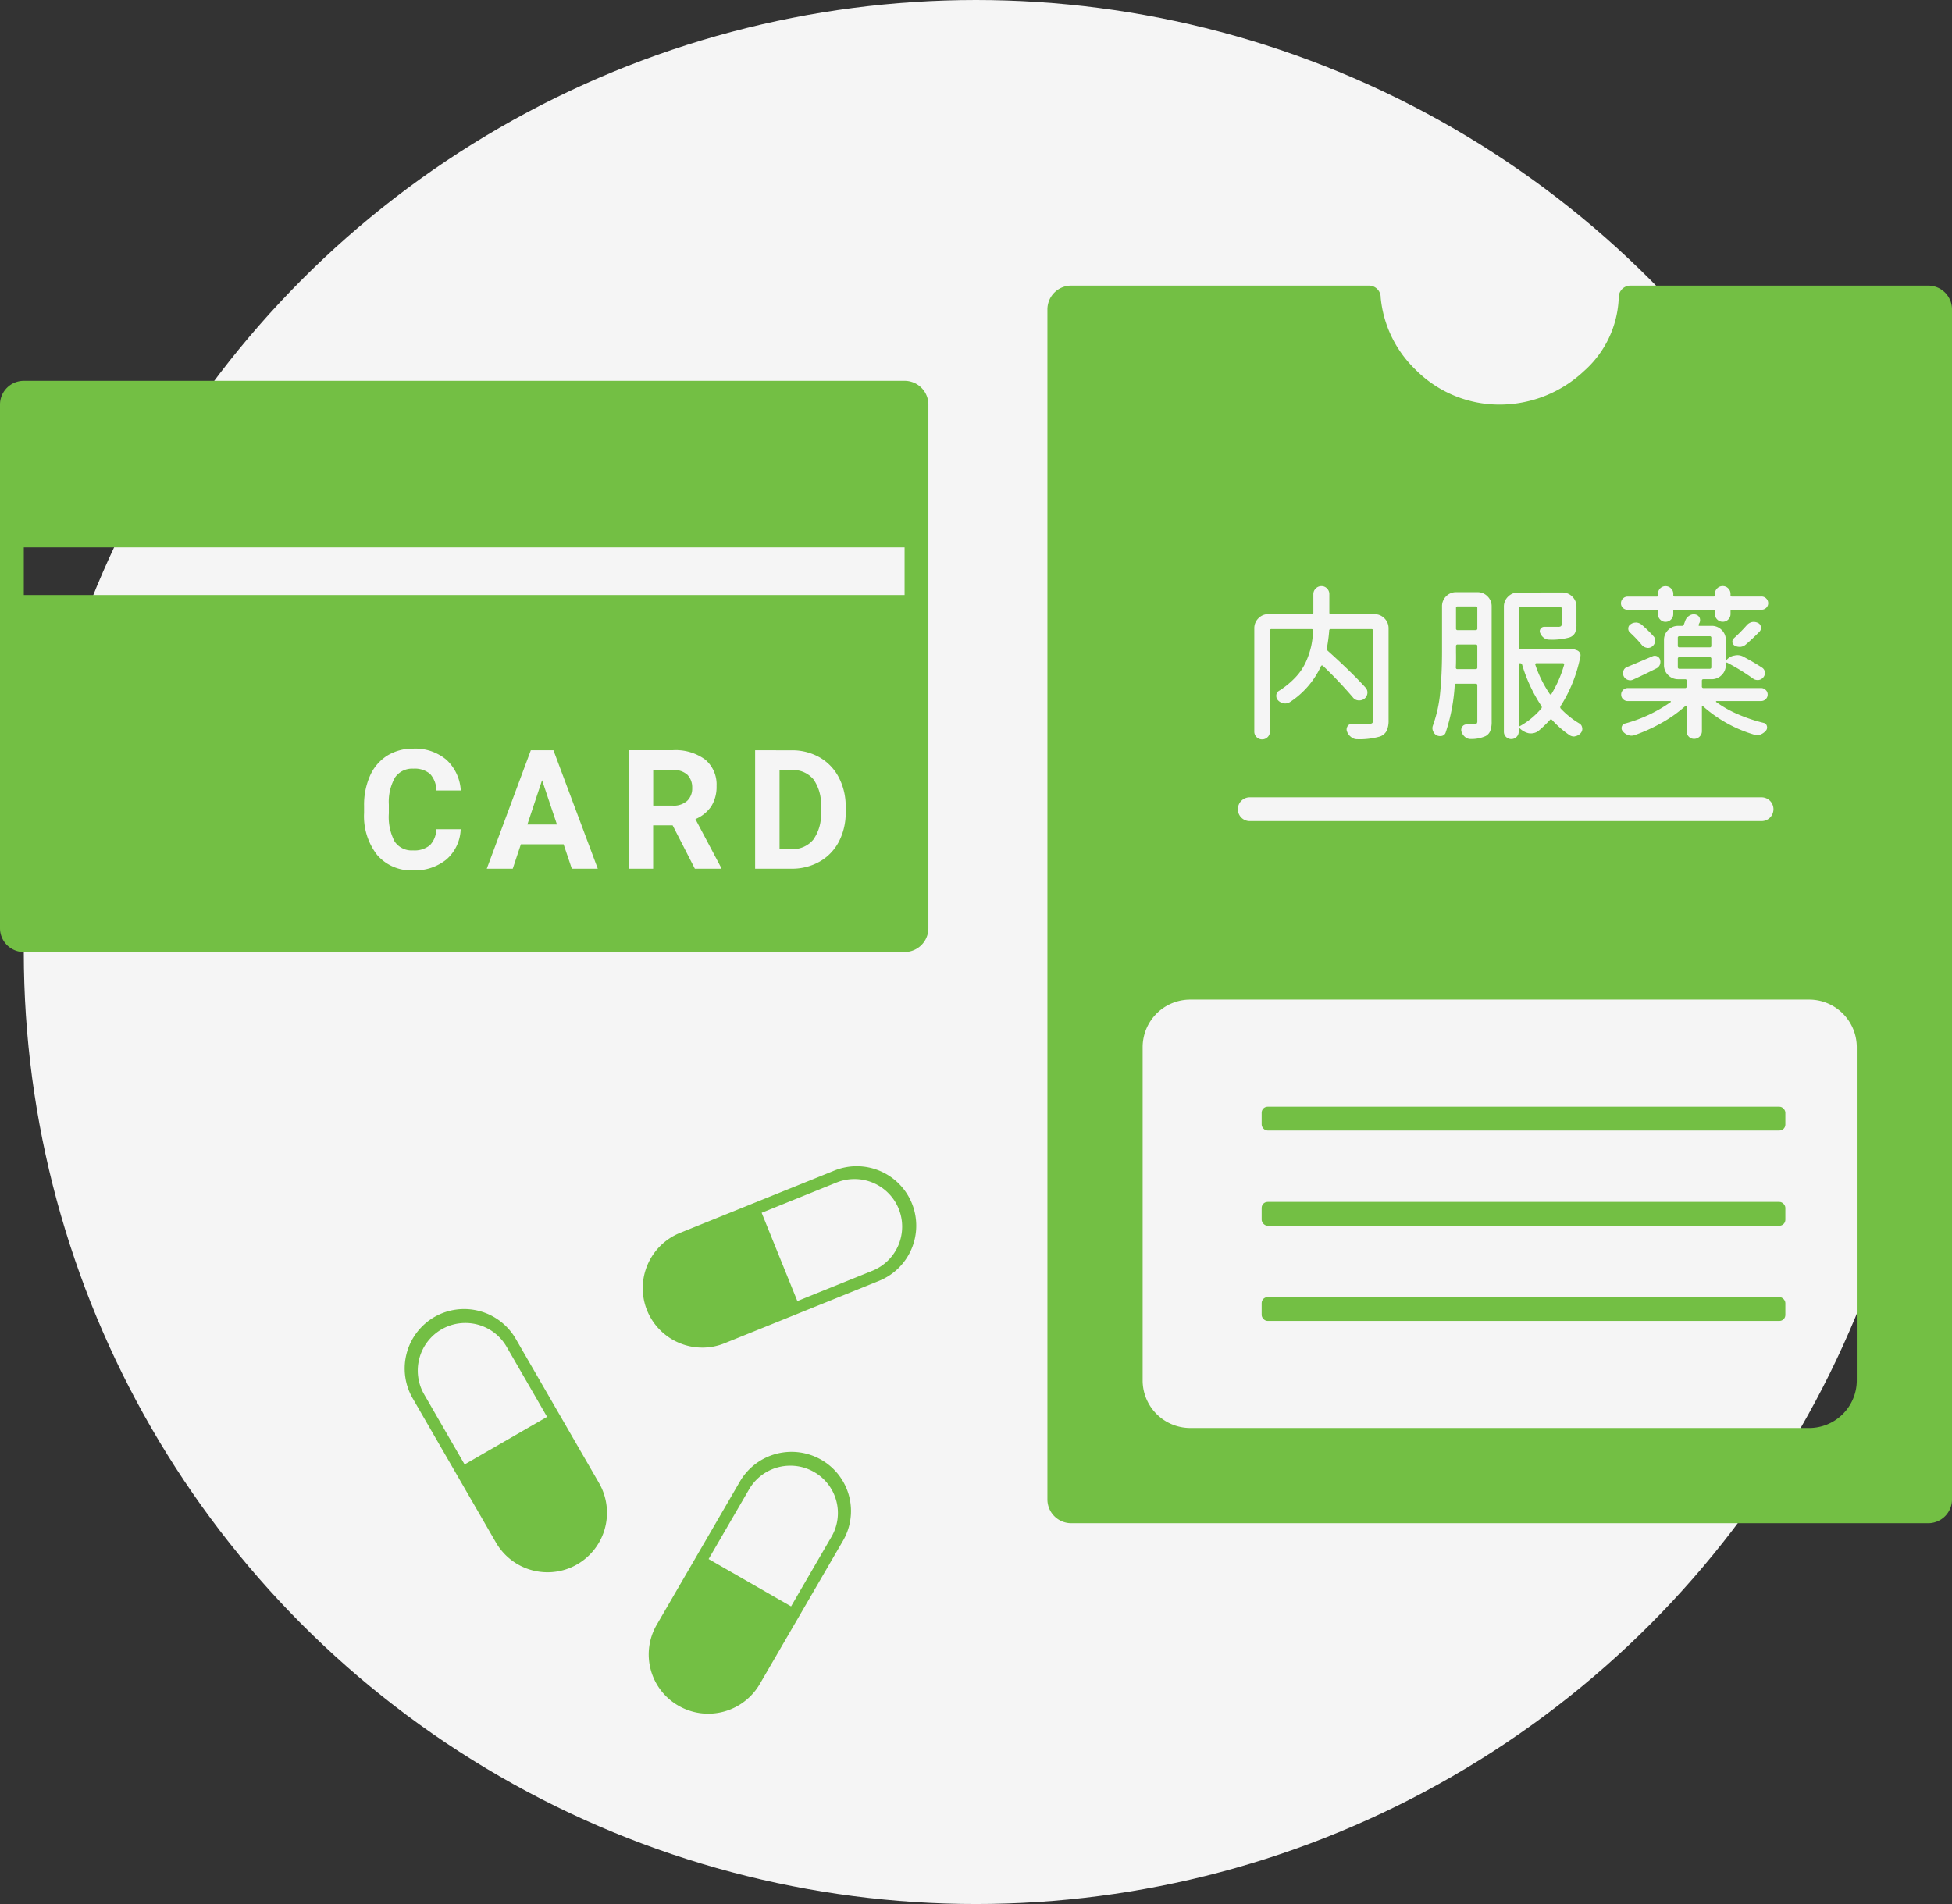
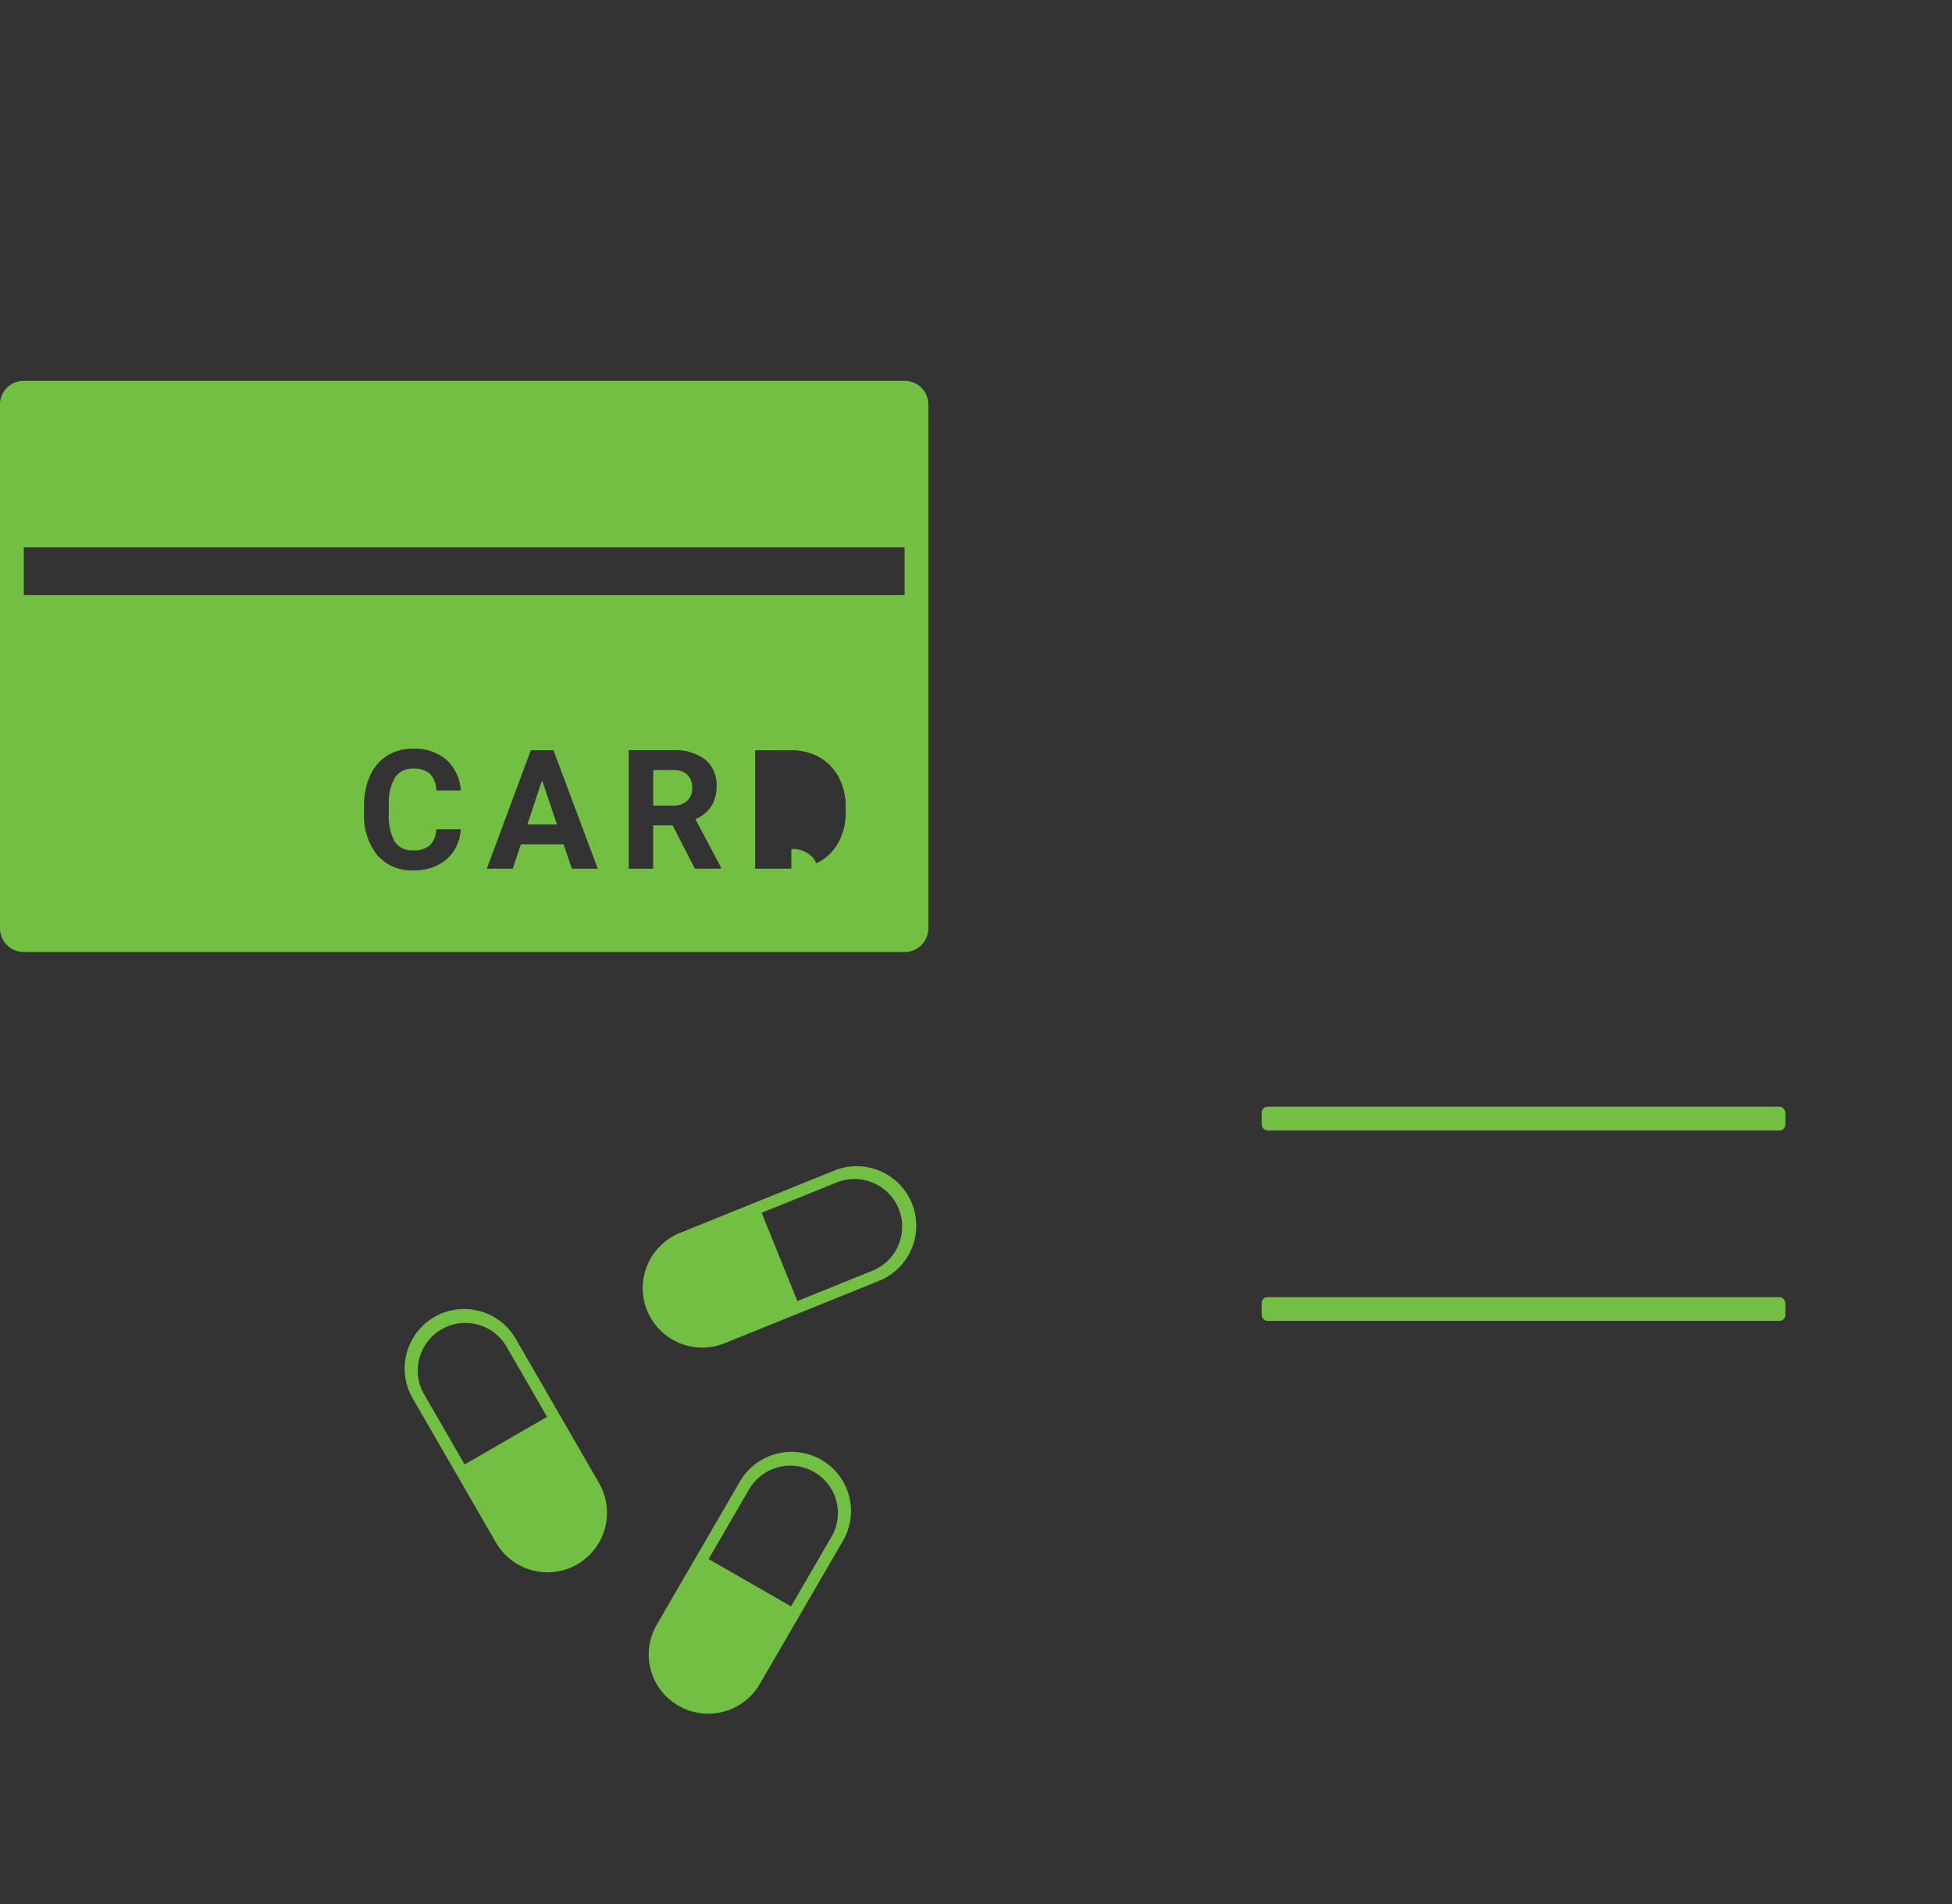
<svg xmlns="http://www.w3.org/2000/svg" width="164" height="160" viewBox="0 0 164 160">
  <rect x="0" y="0" width="164" height="160" fill="#333333" stroke="none" />
  <g transform="translate(-1097 -4031)">
-     <circle cx="80" cy="80" r="80" transform="translate(1099 4031)" fill="#f5f5f5" />
    <g transform="translate(7 -703)" fill="#73bf44">
-       <path d="M1144.364 4844.115a5.006 5.006 0 012.763-6.509l12.981-5.244a5.005 5.005 0 016.508 2.763 5 5 0 01-2.762 6.509l-12.98 5.244a4.975 4.975 0 01-1.867.364 5.009 5.009 0 01-4.643-3.127zm15.933-10.751l-6.306 2.551 3 7.418 6.305-2.548a4 4 0 002.209-5.207 4.007 4.007 0 00-3.713-2.5 3.976 3.976 0 00-1.495.288zM1147 4877.335a4.963 4.963 0 01-1.83-6.792l7-12.057a5.02 5.02 0 016.83-1.816 4.963 4.963 0 011.831 6.792l-7 12.057a5.008 5.008 0 01-4.338 2.486 4.99 4.99 0 01-2.493-.67zm5.935-18.18l-3.4 5.856 6.928 3.978 3.4-5.857a3.969 3.969 0 00-1.464-5.434 3.994 3.994 0 00-1.993-.532 4.006 4.006 0 00-3.471 1.989zm-21.267 4.468l-7-12.124a5.005 5.005 0 011.83-6.83 5.007 5.007 0 016.83 1.83l7 12.124a5.007 5.007 0 01-1.829 6.831 4.971 4.971 0 01-2.491.669 5 5 0 01-4.34-2.5zm-4.569-17.914a4 4 0 00-1.464 5.464l3.4 5.889 6.928-4-3.4-5.89a4 4 0 00-3.47-2 3.973 3.973 0 00-1.994.537zM1166 4814h-74a2 2 0 01-2-2v-44a2 2 0 012-2h74a2 2 0 012 2v44a2 2 0 01-2 2zm-41.277-17.09a4.065 4.065 0 00-2.183.585 3.805 3.805 0 00-1.446 1.679 6 6 0 00-.506 2.529v.608a5.307 5.307 0 001.1 3.537 3.761 3.761 0 003.011 1.289 4.184 4.184 0 002.82-.923 3.537 3.537 0 001.186-2.529h-2.051a1.968 1.968 0 01-.536 1.343 2.033 2.033 0 01-1.418.434 1.717 1.717 0 01-1.542-.745 4.428 4.428 0 01-.489-2.358v-.752a4.141 4.141 0 01.523-2.28 1.751 1.751 0 011.534-.734 2 2 0 011.4.434 2.089 2.089 0 01.537 1.4h2.05a3.8 3.8 0 00-1.217-2.59 4.075 4.075 0 00-2.773-.927zm28.72.137V4807h3.083a4.712 4.712 0 002.344-.6 4.11 4.11 0 001.61-1.675 5.224 5.224 0 00.571-2.468v-.457a5.2 5.2 0 00-.581-2.478 4.138 4.138 0 00-1.616-1.682 4.671 4.671 0 00-2.348-.591zm-8.563 6.31h1.633l1.867 3.643h2.2v-.1l-2.154-4.067a3.025 3.025 0 001.336-1.084 3.081 3.081 0 00.441-1.7 2.723 2.723 0 00-.958-2.221 4.2 4.2 0 00-2.721-.787h-3.7V4807h2.051v-3.643zm-11.128 1.593h3.6l.691 2.05h2.181l-3.726-9.953h-1.9l-3.7 9.953h2.181l.683-2.05zM1092 4780v4h74v-4zm64.485 25.353h-.991v-6.645h1.012a2.229 2.229 0 011.839.783 3.622 3.622 0 01.629 2.3v.526a3.566 3.566 0 01-.65 2.249 2.235 2.235 0 01-1.839.787zm-19.691-2.065h-2.488l1.237-3.726 1.251 3.725zm9.74-1.593h-1.654v-2.987h1.647a1.669 1.669 0 011.228.4 1.512 1.512 0 01.4 1.108 1.409 1.409 0 01-.424 1.083 1.7 1.7 0 01-1.197.401z" />
-       <path d="M1092 4774l5-2v4zm160 88h-72a2 2 0 01-2-2v-100a2 2 0 012-2h25a.984.984 0 011 1 9.679 9.679 0 002.932 6.068A9.932 9.932 0 001216 4768a10.357 10.357 0 007.068-2.807A8.651 8.651 0 001226 4759a.984.984 0 011-1h25a2 2 0 012 2v100a2 2 0 01-2 2zm-62-44a4 4 0 00-4 4v28a4.005 4.005 0 004 4h52a4.005 4.005 0 004-4v-28a4 4 0 00-4-4zm5-17a1 1 0 00-1 1 1 1 0 001 1h43a1 1 0 001-1 1 1 0 00-1-1zm1.57-15.393a1.154 1.154 0 00-.841.348 1.154 1.154 0 00-.348.841v8.681a.632.632 0 00.192.464.635.635 0 00.464.192.636.636 0 00.465-.192.632.632 0 00.191-.464V4787a.121.121 0 01.137-.137h3.363a.134.134 0 01.1.041.1.1 0 01.027.1 7.379 7.379 0 01-.157 1.292 7.1 7.1 0 01-.424 1.278 4.727 4.727 0 01-.868 1.313 7.058 7.058 0 01-1.409 1.162.471.471 0 00-.232.437.509.509 0 00.137.355.816.816 0 00.478.26.713.713 0 00.137.014.724.724 0 00.383-.11 7.217 7.217 0 002.624-3.035.1.1 0 01.076-.048h.019a.076.076 0 01.056.021 35.329 35.329 0 012.53 2.667.622.622 0 00.464.246h.068a.677.677 0 00.424-.137.649.649 0 00.26-.533.589.589 0 00-.165-.41c-.759-.841-1.826-1.88-3.172-3.09a.244.244 0 01-.068-.232 13.4 13.4 0 00.192-1.45.121.121 0 01.137-.137h3.418a.121.121 0 01.136.137v7.493a.367.367 0 01-.068.26.438.438 0 01-.273.082h-.52c-.244 0-.552 0-.915-.014h-.014a.416.416 0 00-.356.2.54.54 0 00-.082.274.459.459 0 00.028.15 1 1 0 00.341.479.766.766 0 00.52.192h.013a6.179 6.179 0 001.914-.232 1.032 1.032 0 00.553-.479 2.084 2.084 0 00.158-.9v-7.709a1.155 1.155 0 00-.349-.841 1.151 1.151 0 00-.841-.348h-3.65a.121.121 0 01-.137-.137v-1.549a.658.658 0 00-.192-.472.63.63 0 00-.472-.2.651.651 0 00-.478.2.647.647 0 00-.2.472v1.545a.12.12 0 01-.137.137zm20.971-1.818a1.15 1.15 0 00-.841.348 1.148 1.148 0 00-.349.841v10.514a.589.589 0 00.184.437.612.612 0 00.437.178.609.609 0 00.437-.178.587.587 0 00.185-.437v-.274c0-.027.009-.043.027-.048h.017a.03.03 0 01.024.01l.014.014a1.547 1.547 0 00.765.424 1.693 1.693 0 00.205.013 1.093 1.093 0 00.588-.192 10.529 10.529 0 00.985-.943.116.116 0 01.086-.048.136.136 0 01.092.048 8.154 8.154 0 001.476 1.285.679.679 0 00.356.11.368.368 0 00.137-.028.754.754 0 00.451-.274.522.522 0 00.123-.341.268.268 0 00-.013-.083.468.468 0 00-.232-.369 7.265 7.265 0 01-1.559-1.244.175.175 0 01-.013-.232 12 12 0 001.654-4.156.4.4 0 00-.048-.315.458.458 0 00-.253-.205l-.192-.068a.7.7 0 00-.234-.042.611.611 0 00-.135.015h-4.184a.121.121 0 01-.136-.137v-3.27a.119.119 0 01.136-.136h3.336a.121.121 0 01.137.136v1.313a.209.209 0 01-.061.171.424.424 0 01-.239.048h-1.162a.362.362 0 00-.308.164.346.346 0 00-.034.355.918.918 0 00.3.4.725.725 0 00.451.158 5.544 5.544 0 001.682-.178.811.811 0 00.485-.375 1.657 1.657 0 00.13-.732v-1.49a1.15 1.15 0 00-.348-.841 1.15 1.15 0 00-.841-.348zm-4.321 11.087a.42.42 0 00-.362.184.478.478 0 00-.076.4.911.911 0 00.3.464.689.689 0 00.464.178h.013a2.885 2.885 0 001.258-.247.852.852 0 00.39-.437 2.188 2.188 0 00.116-.793v-9.674a1.148 1.148 0 00-.349-.841 1.148 1.148 0 00-.841-.349h-1.791a1.145 1.145 0 00-.848.349 1.162 1.162 0 00-.341.841v3.8c0 1.234-.051 2.381-.151 3.411a11.264 11.264 0 01-.615 2.81.647.647 0 00-.041.225.6.6 0 00.055.239.645.645 0 00.3.355.637.637 0 00.287.068.869.869 0 00.137-.013.427.427 0 00.328-.274 15.343 15.343 0 00.765-3.978.12.12 0 01.137-.137h1.627a.12.12 0 01.137.137v3.006a.288.288 0 01-.055.2.309.309 0 01-.191.068h-.657zm18.427-1.577a.059.059 0 01.022 0 .054.054 0 01.034.055v2.092a.648.648 0 00.177.452.6.6 0 00.452.191.638.638 0 00.464-.191.621.621 0 00.192-.452v-2.059a.052.052 0 01.034-.055.059.059 0 01.022 0 .055.055 0 01.039.018 11.294 11.294 0 004.32 2.392.931.931 0 00.233.028.866.866 0 00.3-.055 1.177 1.177 0 00.451-.342.411.411 0 00.055-.382.348.348 0 00-.274-.247 13.325 13.325 0 01-2.16-.725 9.324 9.324 0 01-1.818-1.025c-.019-.009-.024-.025-.014-.048s.024-.034.041-.034h3.732a.555.555 0 00.4-.158.52.52 0 00.164-.39.5.5 0 00-.164-.382.543.543 0 00-.4-.164h-4.826a.12.12 0 01-.137-.137v-.481c0-.083.045-.123.137-.123h.683a1.15 1.15 0 00.841-.348 1.148 1.148 0 00.349-.841v-.123a.082.082 0 01.034-.076.082.082 0 01.042-.012.1.1 0 01.032.006 18.148 18.148 0 012.161 1.326.631.631 0 00.4.137h.068a.615.615 0 00.41-.219.546.546 0 00.137-.355v-.082a.51.51 0 00-.233-.382c-.424-.28-.939-.583-1.531-.9a1.035 1.035 0 00-.547-.15.914.914 0 00-.219.027 1.07 1.07 0 00-.683.37.059.059 0 01-.039.021h-.009c-.014 0-.021-.015-.021-.034v-1.661a1.148 1.148 0 00-.349-.841 1.15 1.15 0 00-.841-.348h-1.039a.069.069 0 01-.062-.034.047.047 0 01.007-.062 1.05 1.05 0 01.082-.177.615.615 0 00.041-.212.561.561 0 00-.055-.225.5.5 0 00-.356-.247.642.642 0 00-.123-.013.665.665 0 00-.383.123.812.812 0 00-.328.41l-.111.3v.005l-.01.025a.153.153 0 01-.151.11h-.328a1.15 1.15 0 00-.841.348 1.148 1.148 0 00-.349.841v2.106a1.148 1.148 0 00.349.841 1.15 1.15 0 00.841.348h.6c.075 0 .114.042.114.125v.479a.121.121 0 01-.137.137h-4.8a.558.558 0 00-.4.157.523.523 0 00-.164.39.52.52 0 00.164.39.555.555 0 00.4.158h3.568c.018 0 .031.012.041.034s0 .039-.013.048a12.069 12.069 0 01-3.828 1.8.368.368 0 00-.281.266.387.387 0 00.076.376.956.956 0 00.451.328.742.742 0 00.274.055.826.826 0 00.259-.041 13.729 13.729 0 002.318-1.053 11.225 11.225 0 001.975-1.408.057.057 0 01.039-.02zm-2.618-4.191a.471.471 0 00-.184.039c-1.069.456-1.806.768-2.133.9a.492.492 0 00-.314.314.576.576 0 00-.041.205.6.6 0 00.055.247.584.584 0 00.342.314.63.63 0 00.219.041.59.59 0 00.259-.068 51.934 51.934 0 001.9-.916.6.6 0 00.314-.3.7.7 0 00.055-.26.561.561 0 00-.027-.177.436.436 0 00-.247-.294.471.471 0 00-.197-.044zm-1.592-2.791a.752.752 0 00-.451.15.411.411 0 00-.185.342.42.42 0 00.157.355 10.392 10.392 0 01.984 1.039.673.673 0 00.41.232.375.375 0 00.1.014.568.568 0 00.342-.11.635.635 0 00.26-.41.4.4 0 00.013-.1.513.513 0 00-.137-.355 10.678 10.678 0 00-1.012-.985.8.8 0 00-.465-.177zm9.913-.055a1.021 1.021 0 00-.165.014.863.863 0 00-.437.274 13.162 13.162 0 01-1.067 1.08.38.38 0 00-.13.335.36.36 0 00.2.294.8.8 0 00.383.1h.1a.8.8 0 00.437-.191c.4-.344.79-.713 1.162-1.094a.443.443 0 00.11-.4.425.425 0 00-.247-.329.752.752 0 00-.346-.081zm-6.645-1.025h3.267a.1.1 0 01.11.109v.247a.635.635 0 00.192.464.635.635 0 00.464.192.636.636 0 00.465-.192.638.638 0 00.191-.464v-.247a.1.1 0 01.11-.109h2.488a.551.551 0 00.4-.157.517.517 0 00.164-.39.539.539 0 00-.164-.4.539.539 0 00-.4-.165h-2.5c-.064 0-.1-.028-.1-.082v-.137a.638.638 0 00-.191-.464.636.636 0 00-.465-.192.635.635 0 00-.464.192.635.635 0 00-.192.464v.137c0 .055-.031.082-.1.082h-3.295c-.064 0-.1-.028-.1-.082v-.143a.622.622 0 00-.191-.451.628.628 0 00-.458-.192.617.617 0 00-.452.184.628.628 0 00-.185.458v.15c0 .055-.031.082-.1.082h-2.447a.543.543 0 00-.4.165.542.542 0 00-.164.4.52.52 0 00.164.39.555.555 0 00.4.157h2.434a.1.1 0 01.109.109v.26a.634.634 0 00.185.451.606.606 0 00.452.192.628.628 0 00.458-.192.622.622 0 00.191-.451v-.26a.1.1 0 01.125-.114zm-13.045 9.791a.059.059 0 01-.03-.009.079.079 0 01-.034-.076v-5.084a.108.108 0 01.122-.122.163.163 0 01.165.122 13.112 13.112 0 001.613 3.46.174.174 0 01-.013.232 6.476 6.476 0 01-1.778 1.463.078.078 0 01-.044.015zm2.622-2.668a.086.086 0 01-.076-.04 10.044 10.044 0 01-1.217-2.462.091.091 0 01.013-.082.092.092 0 01.082-.041h2.228a.094.094 0 01.083.041.116.116 0 01.014.1 10 10 0 01-1.067 2.448.058.058 0 01-.059.037zm-6.3-2.133h-1.559a.092.092 0 01-.082-.04.168.168 0 01-.027-.1c.018-.319.022-.77.013-1.34v-.447a.12.12 0 01.137-.137h1.517a.12.12 0 01.137.137v1.791a.121.121 0 01-.132.137zm19.659-.027h-2.541a.121.121 0 01-.137-.137v-.7a.121.121 0 01.137-.136h2.543a.121.121 0 01.137.136v.7a.121.121 0 01-.135.137zm0-1.8h-2.541a.121.121 0 01-.137-.137v-.663a.121.121 0 01.137-.137h2.543a.121.121 0 01.137.137v.656a.121.121 0 01-.135.144zm-19.659-1.449h-1.517a.121.121 0 01-.137-.137v-1.714a.121.121 0 01.137-.137h1.517a.121.121 0 01.137.137v1.709a.121.121 0 01-.133.139z" />
+       <path d="M1144.364 4844.115a5.006 5.006 0 012.763-6.509l12.981-5.244a5.005 5.005 0 016.508 2.763 5 5 0 01-2.762 6.509l-12.98 5.244a4.975 4.975 0 01-1.867.364 5.009 5.009 0 01-4.643-3.127zm15.933-10.751l-6.306 2.551 3 7.418 6.305-2.548a4 4 0 002.209-5.207 4.007 4.007 0 00-3.713-2.5 3.976 3.976 0 00-1.495.288zM1147 4877.335a4.963 4.963 0 01-1.83-6.792l7-12.057a5.02 5.02 0 016.83-1.816 4.963 4.963 0 011.831 6.792l-7 12.057a5.008 5.008 0 01-4.338 2.486 4.99 4.99 0 01-2.493-.67zm5.935-18.18l-3.4 5.856 6.928 3.978 3.4-5.857a3.969 3.969 0 00-1.464-5.434 3.994 3.994 0 00-1.993-.532 4.006 4.006 0 00-3.471 1.989zm-21.267 4.468l-7-12.124a5.005 5.005 0 011.83-6.83 5.007 5.007 0 016.83 1.83l7 12.124a5.007 5.007 0 01-1.829 6.831 4.971 4.971 0 01-2.491.669 5 5 0 01-4.34-2.5zm-4.569-17.914a4 4 0 00-1.464 5.464l3.4 5.889 6.928-4-3.4-5.89a4 4 0 00-3.47-2 3.973 3.973 0 00-1.994.537zM1166 4814h-74a2 2 0 01-2-2v-44a2 2 0 012-2h74a2 2 0 012 2v44a2 2 0 01-2 2zm-41.277-17.09a4.065 4.065 0 00-2.183.585 3.805 3.805 0 00-1.446 1.679 6 6 0 00-.506 2.529v.608a5.307 5.307 0 001.1 3.537 3.761 3.761 0 003.011 1.289 4.184 4.184 0 002.82-.923 3.537 3.537 0 001.186-2.529h-2.051a1.968 1.968 0 01-.536 1.343 2.033 2.033 0 01-1.418.434 1.717 1.717 0 01-1.542-.745 4.428 4.428 0 01-.489-2.358v-.752a4.141 4.141 0 01.523-2.28 1.751 1.751 0 011.534-.734 2 2 0 011.4.434 2.089 2.089 0 01.537 1.4h2.05a3.8 3.8 0 00-1.217-2.59 4.075 4.075 0 00-2.773-.927zm28.72.137V4807h3.083a4.712 4.712 0 002.344-.6 4.11 4.11 0 001.61-1.675 5.224 5.224 0 00.571-2.468v-.457a5.2 5.2 0 00-.581-2.478 4.138 4.138 0 00-1.616-1.682 4.671 4.671 0 00-2.348-.591zm-8.563 6.31h1.633l1.867 3.643h2.2v-.1l-2.154-4.067a3.025 3.025 0 001.336-1.084 3.081 3.081 0 00.441-1.7 2.723 2.723 0 00-.958-2.221 4.2 4.2 0 00-2.721-.787h-3.7V4807h2.051v-3.643zm-11.128 1.593h3.6l.691 2.05h2.181l-3.726-9.953h-1.9l-3.7 9.953h2.181l.683-2.05zM1092 4780v4h74v-4zm64.485 25.353h-.991h1.012a2.229 2.229 0 011.839.783 3.622 3.622 0 01.629 2.3v.526a3.566 3.566 0 01-.65 2.249 2.235 2.235 0 01-1.839.787zm-19.691-2.065h-2.488l1.237-3.726 1.251 3.725zm9.74-1.593h-1.654v-2.987h1.647a1.669 1.669 0 011.228.4 1.512 1.512 0 01.4 1.108 1.409 1.409 0 01-.424 1.083 1.7 1.7 0 01-1.197.401z" />
      <rect width="44" height="2" rx=".5" transform="translate(1196 4827)" />
      <rect width="44" height="2" rx=".5" transform="translate(1196 4843)" />
-       <rect width="44" height="2" rx=".5" transform="translate(1196 4835)" />
    </g>
  </g>
</svg>